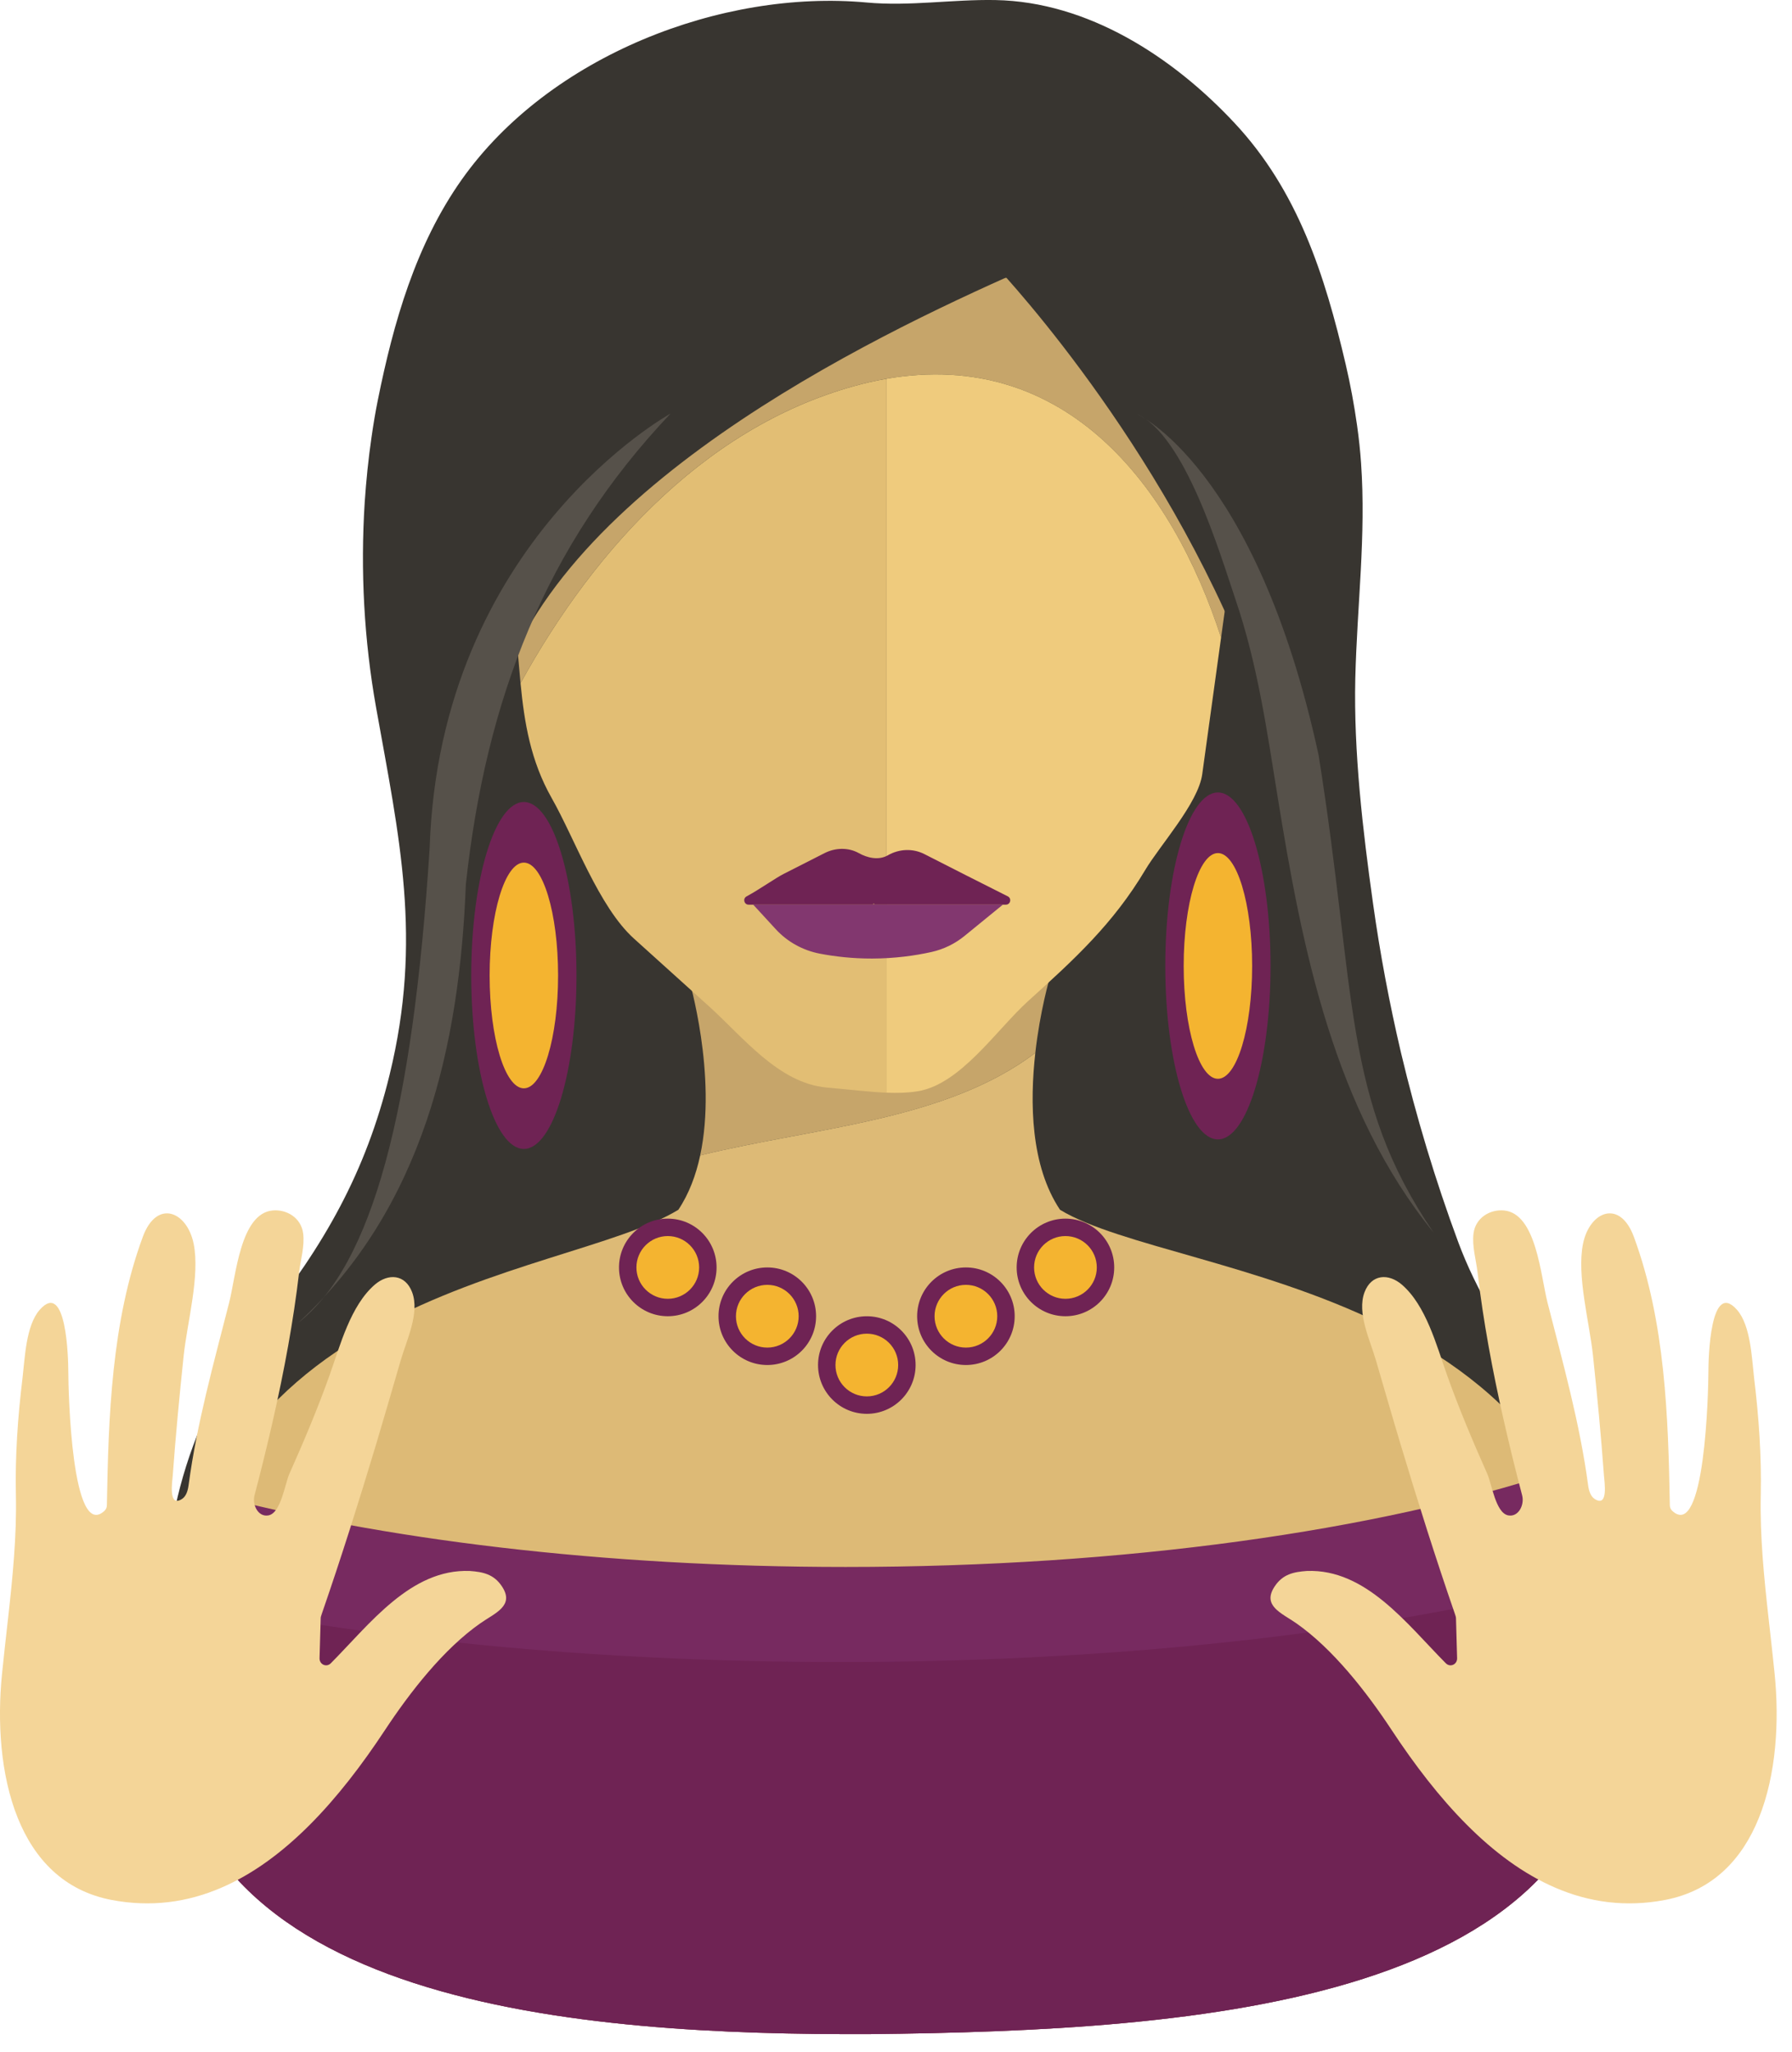
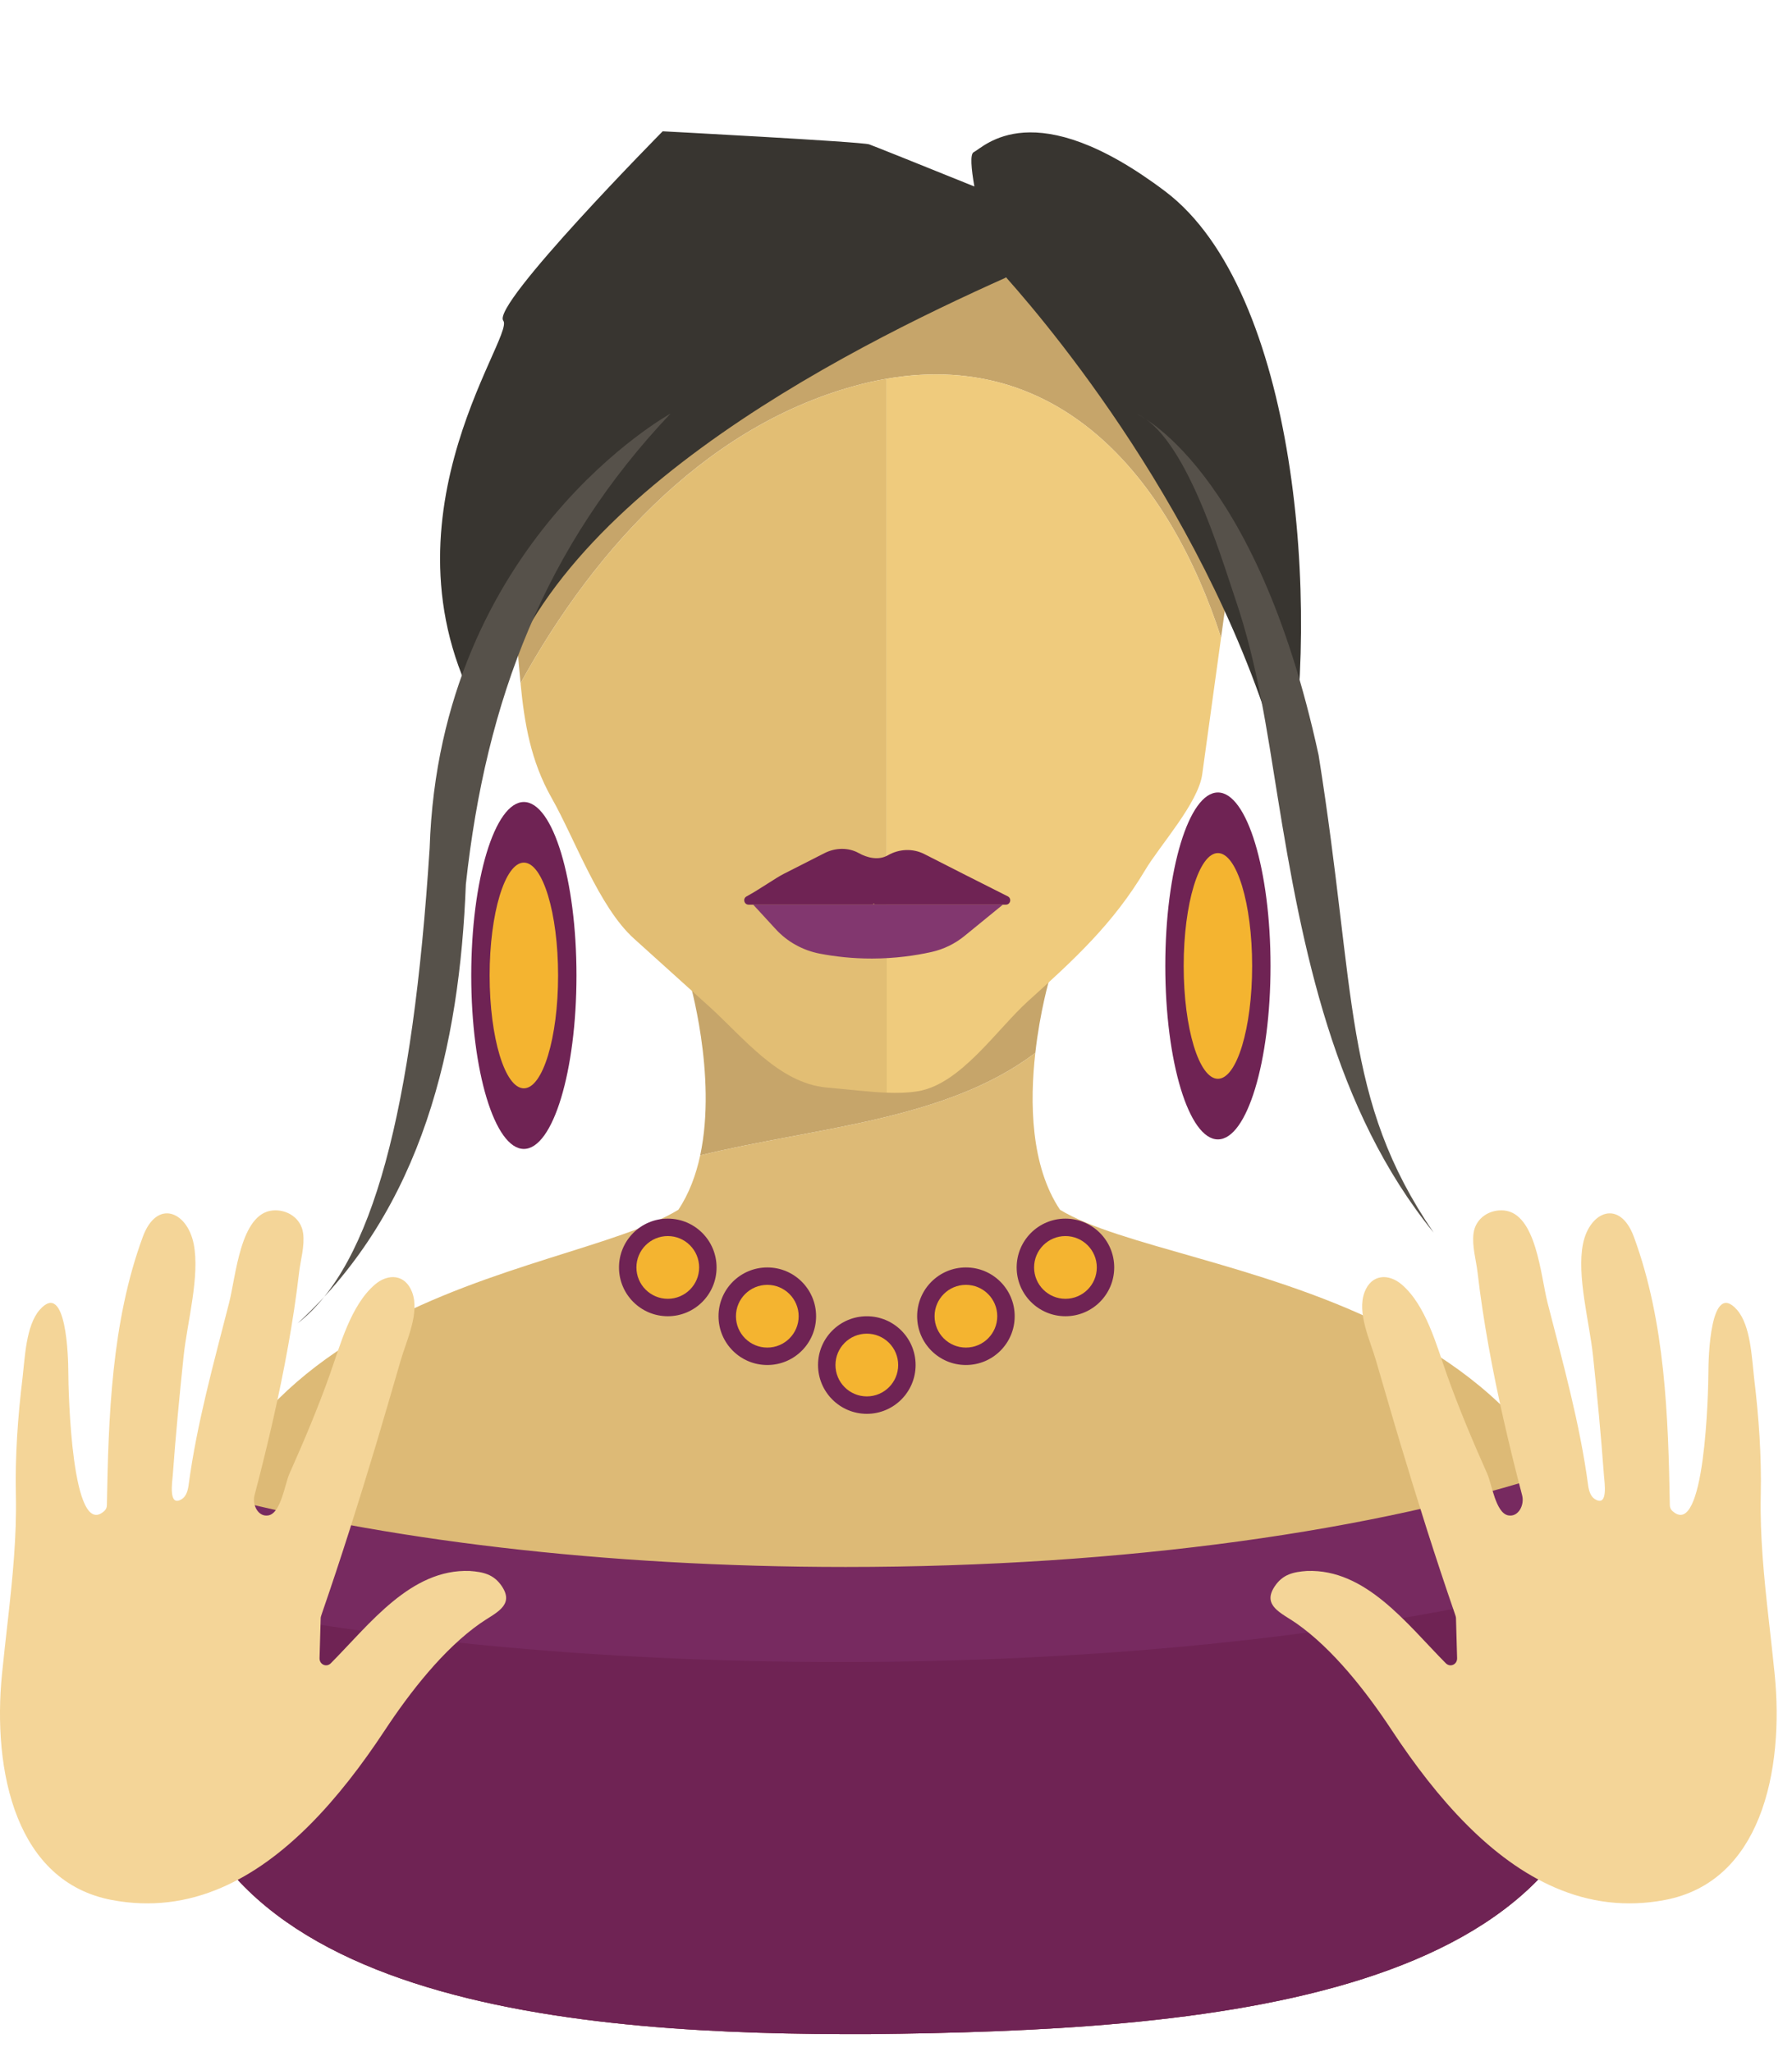
<svg xmlns="http://www.w3.org/2000/svg" width="69" height="79" viewBox="0 0 69 79" fill="none">
-   <path d="M60.742 61.839C60.09 62.27 59.237 62.19 58.456 62.101C49.698 61.071 40.856 60.793 32.054 61.268C28.005 61.49 23.969 61.864 19.915 61.936C17.851 61.972 15.762 61.924 13.762 61.401C12.901 61.175 12.056 60.862 11.17 60.789C9.271 60.637 7.33 61.72 6.465 63.414C5.978 59.003 7.306 54.418 10.079 50.953C12.474 47.946 14.08 45.145 15.001 41.374C16.277 36.158 15.375 32.238 14.481 27.236C14.018 24.639 13.874 21.971 14.043 19.331C14.1 18.494 14.184 17.661 14.305 16.832C14.373 16.353 14.453 15.87 14.55 15.392C15.15 12.418 16.005 9.422 17.777 6.916C21.15 2.143 27.804 -0.418 33.377 0.097C35.031 0.249 36.675 -0.029 38.328 0.002C41.897 0.068 45.157 2.192 47.526 4.725C49.98 7.346 51.007 10.582 51.812 14.011C51.997 14.799 52.142 15.592 52.254 16.381C52.322 16.868 52.375 17.351 52.407 17.826C52.604 20.623 52.254 23.287 52.185 26.121C52.121 28.954 52.471 31.952 52.866 34.766C53.136 36.698 53.498 38.621 53.944 40.522C54.532 42.993 55.264 45.428 56.145 47.806C57.566 51.642 60.275 54.033 61.341 58.061C61.693 59.379 61.89 61.091 60.742 61.839Z" fill="#383530" />
  <path d="M40.412 37.672L33.467 36.66L26.522 37.672C26.522 37.672 27.624 41.38 26.96 44.476C31.377 43.395 36.403 43.149 39.864 40.531C40.048 38.899 40.412 37.672 40.412 37.672Z" fill="#C6A56A" />
  <path d="M40.815 46.57C39.68 44.872 39.65 42.427 39.865 40.53C36.404 43.148 31.378 43.394 26.961 44.475C26.799 45.231 26.533 45.95 26.119 46.57C21.595 49.326 6.301 49.527 6.502 65.424C6.652 77.326 22.569 78.34 33.468 78.303C46.22 78.169 61.893 77.125 62.043 65.223C62.243 49.326 45.34 49.326 40.815 46.57Z" fill="#DDBA76" />
  <path d="M62.042 65.223C61.894 77.124 46.217 78.17 33.467 78.303C22.568 78.34 6.651 77.325 6.501 65.424C6.485 64.004 6.59 62.712 6.803 61.528C7.069 60.014 7.512 58.686 8.087 57.511C14.659 59.262 23.212 60.32 32.562 60.32C43.335 60.32 53.051 58.916 59.893 56.662C60.61 57.813 61.181 59.13 61.551 60.642C61.89 62.004 62.063 63.521 62.042 65.223Z" fill="#772A60" />
  <path d="M62.042 65.223C61.894 77.124 46.217 78.17 33.467 78.303C22.568 78.34 6.651 77.325 6.501 65.424C6.485 64.004 6.59 62.712 6.803 61.528C13.859 63.065 22.733 63.979 32.376 63.979C43.742 63.979 54.045 62.707 61.551 60.642C61.89 62.004 62.063 63.521 62.042 65.223Z" fill="#6F2354" />
  <path d="M33.467 14.714C40.771 13.054 45.06 18.516 47.017 24.545C47.455 21.37 47.928 17.934 47.928 17.934L42.523 10.691H33.467H24.411L19.006 17.934C19.257 19.755 19.508 21.578 19.759 23.399C19.896 24.389 19.951 25.355 20.043 26.3C22.947 21.017 27.42 16.136 33.467 14.714Z" fill="#C6A56A" />
  <path d="M33.467 14.714C27.42 16.137 22.946 21.018 20.043 26.3C20.19 27.82 20.429 29.287 21.243 30.723C22.136 32.294 23.059 34.913 24.411 36.132C25.373 36.999 26.335 37.867 27.297 38.736C28.622 39.931 29.967 41.685 31.815 41.863C32.236 41.903 32.658 41.943 33.08 41.984C33.431 42.017 33.784 42.049 34.138 42.063V14.581C33.917 14.618 33.693 14.662 33.467 14.714Z" fill="#E2BE74" />
  <path d="M34.138 14.58V42.062C34.538 42.079 34.938 42.071 35.333 42.008C36.988 41.744 38.373 39.633 39.588 38.536C41.374 36.924 42.862 35.559 44.094 33.494C44.662 32.539 46.139 30.916 46.291 29.805C46.291 29.805 46.641 27.27 47.017 24.543C45.121 18.702 41.034 13.393 34.138 14.58Z" fill="#EFCB7D" />
-   <path d="M22.197 37.55C22.197 41.238 21.29 44.228 20.171 44.228C19.052 44.228 18.145 41.239 18.145 37.55C18.145 33.862 19.052 30.873 20.171 30.873C21.29 30.874 22.197 33.863 22.197 37.55Z" fill="#6F2354" />
+   <path d="M22.197 37.55C22.197 41.238 21.29 44.228 20.171 44.228C19.052 44.228 18.145 41.239 18.145 37.55C18.145 33.862 19.052 30.873 20.171 30.873C21.29 30.874 22.197 33.863 22.197 37.55" fill="#6F2354" />
  <path d="M21.489 37.55C21.489 39.949 20.899 41.895 20.171 41.895C19.443 41.895 18.853 39.95 18.853 37.55C18.853 35.152 19.444 33.206 20.171 33.206C20.9 33.207 21.489 35.152 21.489 37.55Z" fill="#F4B430" />
  <path d="M48.921 37.183C48.921 40.871 48.014 43.861 46.895 43.861C45.776 43.861 44.869 40.871 44.869 37.183C44.869 33.495 45.776 30.506 46.895 30.506C48.014 30.506 48.921 33.496 48.921 37.183Z" fill="#6F2354" />
  <path d="M48.213 37.183C48.213 39.582 47.623 41.528 46.895 41.528C46.167 41.528 45.577 39.583 45.577 37.183C45.577 34.785 46.168 32.839 46.895 32.839C47.623 32.84 48.213 34.785 48.213 37.183Z" fill="#F4B430" />
  <path d="M44.868 7.368C39.805 3.545 37.893 5.658 37.491 5.859C37.347 5.931 37.396 6.49 37.518 7.179C35.518 6.371 33.607 5.604 33.466 5.557C33.164 5.456 25.517 5.054 25.517 5.054C25.517 5.054 18.904 11.743 19.379 12.347C19.855 12.951 14.047 20.45 18.876 28.14C20.231 19.59 32.573 13.445 38.742 10.681C40.67 12.844 47.177 20.671 49.564 30.309C50.873 23.367 49.932 11.192 44.868 7.368Z" fill="#383530" />
  <path d="M25.819 15.921C25.819 15.921 16.926 20.81 16.543 32.654C15.893 42.754 14.354 48.682 11.465 50.937C16.295 46.509 17.699 40.231 17.937 34.046C18.709 26.922 20.99 21.019 25.819 15.921Z" fill="#56514A" />
  <path d="M43.75 15.921C43.75 15.921 48.358 17.935 50.772 29.068C52.249 38.325 51.68 42.286 55.2 47.448C51.361 42.723 50.14 36.53 49.195 30.676C48.776 28.081 48.42 25.566 47.57 23.07C46.971 21.308 45.633 16.743 43.75 15.921Z" fill="#56514A" />
  <path d="M34.189 32.923C33.824 33.133 33.386 33.019 33.067 32.84C32.66 32.614 32.161 32.63 31.746 32.842C31.224 33.108 30.702 33.372 30.182 33.637C29.844 33.809 29.275 34.219 28.744 34.508C28.591 34.593 28.651 34.825 28.825 34.825H33.644L33.626 34.781H33.661L33.644 34.825C33.644 34.825 37.184 34.825 38.729 34.825C38.907 34.825 38.964 34.586 38.805 34.505C37.736 33.965 36.662 33.428 35.597 32.88C35.15 32.651 34.624 32.675 34.189 32.923Z" fill="#6F2354" />
  <path d="M29.002 34.825H38.614L37.142 36.026C36.77 36.331 36.334 36.542 35.866 36.647C35.232 36.788 34.461 36.897 33.58 36.899C32.826 36.901 32.15 36.822 31.573 36.712C30.918 36.587 30.321 36.26 29.87 35.769L29.002 34.825Z" fill="#82376F" />
  <path d="M27.591 48.79C27.591 49.827 26.75 50.668 25.713 50.668C24.675 50.668 23.834 49.827 23.834 48.79C23.834 47.752 24.675 46.911 25.713 46.911C26.75 46.911 27.591 47.752 27.591 48.79Z" fill="#6F2354" />
  <path d="M26.92 48.79C26.92 49.456 26.379 49.997 25.713 49.997C25.046 49.997 24.505 49.456 24.505 48.79C24.505 48.123 25.046 47.582 25.713 47.582C26.379 47.582 26.92 48.123 26.92 48.79Z" fill="#F4B430" />
  <path d="M31.423 50.668C31.423 51.705 30.582 52.546 29.545 52.546C28.507 52.546 27.666 51.705 27.666 50.668C27.666 49.631 28.507 48.79 29.545 48.79C30.582 48.79 31.423 49.63 31.423 50.668Z" fill="#6F2354" />
  <path d="M30.752 50.668C30.752 51.335 30.211 51.875 29.545 51.875C28.878 51.875 28.337 51.335 28.337 50.668C28.337 50.001 28.878 49.46 29.545 49.46C30.211 49.46 30.752 50.001 30.752 50.668Z" fill="#F4B430" />
  <path d="M35.255 52.546C35.255 53.583 34.414 54.425 33.377 54.425C32.34 54.425 31.498 53.583 31.498 52.546C31.498 51.509 32.34 50.669 33.377 50.669C34.414 50.669 35.255 51.508 35.255 52.546Z" fill="#6F2354" />
  <path d="M34.584 52.546C34.584 53.213 34.044 53.754 33.377 53.754C32.71 53.754 32.169 53.213 32.169 52.546C32.169 51.879 32.71 51.339 33.377 51.339C34.044 51.339 34.584 51.879 34.584 52.546Z" fill="#F4B430" />
  <path d="M39.146 48.79C39.146 49.827 39.987 50.668 41.024 50.668C42.061 50.668 42.902 49.827 42.902 48.79C42.902 47.752 42.061 46.911 41.024 46.911C39.987 46.911 39.146 47.752 39.146 48.79Z" fill="#6F2354" />
  <path d="M39.817 48.79C39.817 49.456 40.357 49.997 41.024 49.997C41.691 49.997 42.232 49.456 42.232 48.79C42.232 48.123 41.691 47.582 41.024 47.582C40.357 47.582 39.817 48.123 39.817 48.79Z" fill="#F4B430" />
  <path d="M37.192 52.546C38.23 52.546 39.07 51.706 39.07 50.668C39.07 49.631 38.23 48.79 37.192 48.79C36.155 48.79 35.314 49.631 35.314 50.668C35.314 51.706 36.155 52.546 37.192 52.546Z" fill="#6F2354" />
  <path d="M35.985 50.668C35.985 51.335 36.525 51.875 37.192 51.875C37.859 51.875 38.399 51.335 38.399 50.668C38.399 50.001 37.859 49.46 37.192 49.46C36.525 49.46 35.985 50.001 35.985 50.668Z" fill="#F4B430" />
  <path d="M66.883 50.422C65.847 49.245 65.782 52.316 65.781 52.791C65.78 53.571 65.65 59.325 64.389 58.16C64.331 58.105 64.297 58.029 64.296 57.95C64.235 54.55 64.12 50.889 62.911 47.611C62.371 46.148 61.209 46.627 60.954 47.876C60.703 49.109 61.204 50.906 61.339 52.197C61.5 53.727 61.647 55.261 61.759 56.794C61.776 57.039 61.938 58.041 61.408 57.706C61.241 57.602 61.178 57.379 61.15 57.175C60.832 54.794 60.182 52.478 59.588 50.15C59.32 49.103 59.156 46.712 57.91 46.596C57.369 46.547 56.817 46.879 56.738 47.475C56.673 47.968 56.838 48.508 56.893 48.986C57.111 50.855 57.467 52.764 57.893 54.642C58.116 55.627 58.357 56.605 58.609 57.563C58.706 57.928 58.469 58.411 58.07 58.334C57.589 58.237 57.444 57.133 57.266 56.733C56.71 55.483 56.175 54.219 55.716 52.928C55.311 51.788 54.91 50.254 53.976 49.45C53.463 49.011 52.804 49.045 52.54 49.745C52.24 50.544 52.754 51.587 52.986 52.386C53.3 53.462 53.609 54.538 53.932 55.611C54.583 57.779 55.286 60.004 56.011 62.1C56.023 62.133 56.033 62.167 56.045 62.203C56.055 62.23 56.061 62.261 56.062 62.291L56.105 63.831C56.112 64.075 55.839 64.198 55.669 64.026C54.164 62.508 52.588 60.388 50.322 60.474C49.805 60.511 49.395 60.6 49.085 61.062C48.578 61.815 49.351 62.094 49.911 62.486C51.326 63.474 52.623 65.138 53.593 66.609C55.346 69.267 57.423 71.611 59.892 72.669C61.188 73.227 62.592 73.428 64.114 73.138C65.96 72.784 67.09 71.555 67.724 69.981C68.396 68.316 68.514 66.263 68.333 64.451C68.262 63.739 68.179 63.022 68.099 62.303C67.922 60.718 67.763 59.127 67.797 57.566C67.83 56.057 67.723 54.542 67.54 53.041C67.452 52.276 67.41 51.023 66.883 50.422Z" fill="#F4D598" />
  <path d="M1.528 50.422C2.564 49.245 2.629 52.316 2.63 52.791C2.631 53.571 2.761 59.325 4.022 58.16C4.08 58.105 4.114 58.029 4.115 57.95C4.176 54.55 4.29 50.889 5.499 47.611C6.039 46.148 7.202 46.627 7.456 47.876C7.708 49.109 7.207 50.906 7.071 52.197C6.911 53.727 6.763 55.261 6.652 56.794C6.633 57.039 6.473 58.041 7.003 57.706C7.17 57.602 7.233 57.379 7.261 57.175C7.579 54.794 8.228 52.478 8.822 50.15C9.089 49.103 9.253 46.712 10.499 46.596C11.041 46.547 11.593 46.879 11.672 47.475C11.737 47.968 11.571 48.508 11.516 48.986C11.299 50.855 10.942 52.764 10.517 54.642C10.293 55.627 10.053 56.605 9.8 57.563C9.704 57.928 9.941 58.411 10.34 58.334C10.82 58.237 10.966 57.133 11.143 56.733C11.7 55.483 12.235 54.219 12.694 52.928C13.098 51.788 13.5 50.254 14.434 49.45C14.946 49.011 15.606 49.045 15.869 49.745C16.169 50.544 15.655 51.587 15.423 52.386C15.11 53.462 14.8 54.538 14.478 55.611C13.827 57.779 13.124 60.004 12.399 62.1C12.387 62.133 12.377 62.167 12.365 62.203C12.354 62.23 12.349 62.261 12.348 62.291L12.304 63.831C12.297 64.075 12.571 64.198 12.739 64.026C14.245 62.508 15.82 60.388 18.087 60.474C18.603 60.511 19.014 60.6 19.323 61.062C19.83 61.815 19.057 62.094 18.498 62.486C17.082 63.474 15.786 65.138 14.816 66.609C13.062 69.267 10.986 71.611 8.517 72.669C7.221 73.227 5.817 73.428 4.295 73.138C2.448 72.784 1.319 71.555 0.684 69.981C0.012 68.316 -0.105 66.263 0.076 64.451C0.147 63.739 0.23 63.022 0.31 62.303C0.487 60.718 0.646 59.127 0.612 57.566C0.578 56.057 0.685 54.542 0.868 53.041C0.958 52.276 0.999 51.023 1.528 50.422Z" fill="#F4D598" />
</svg>